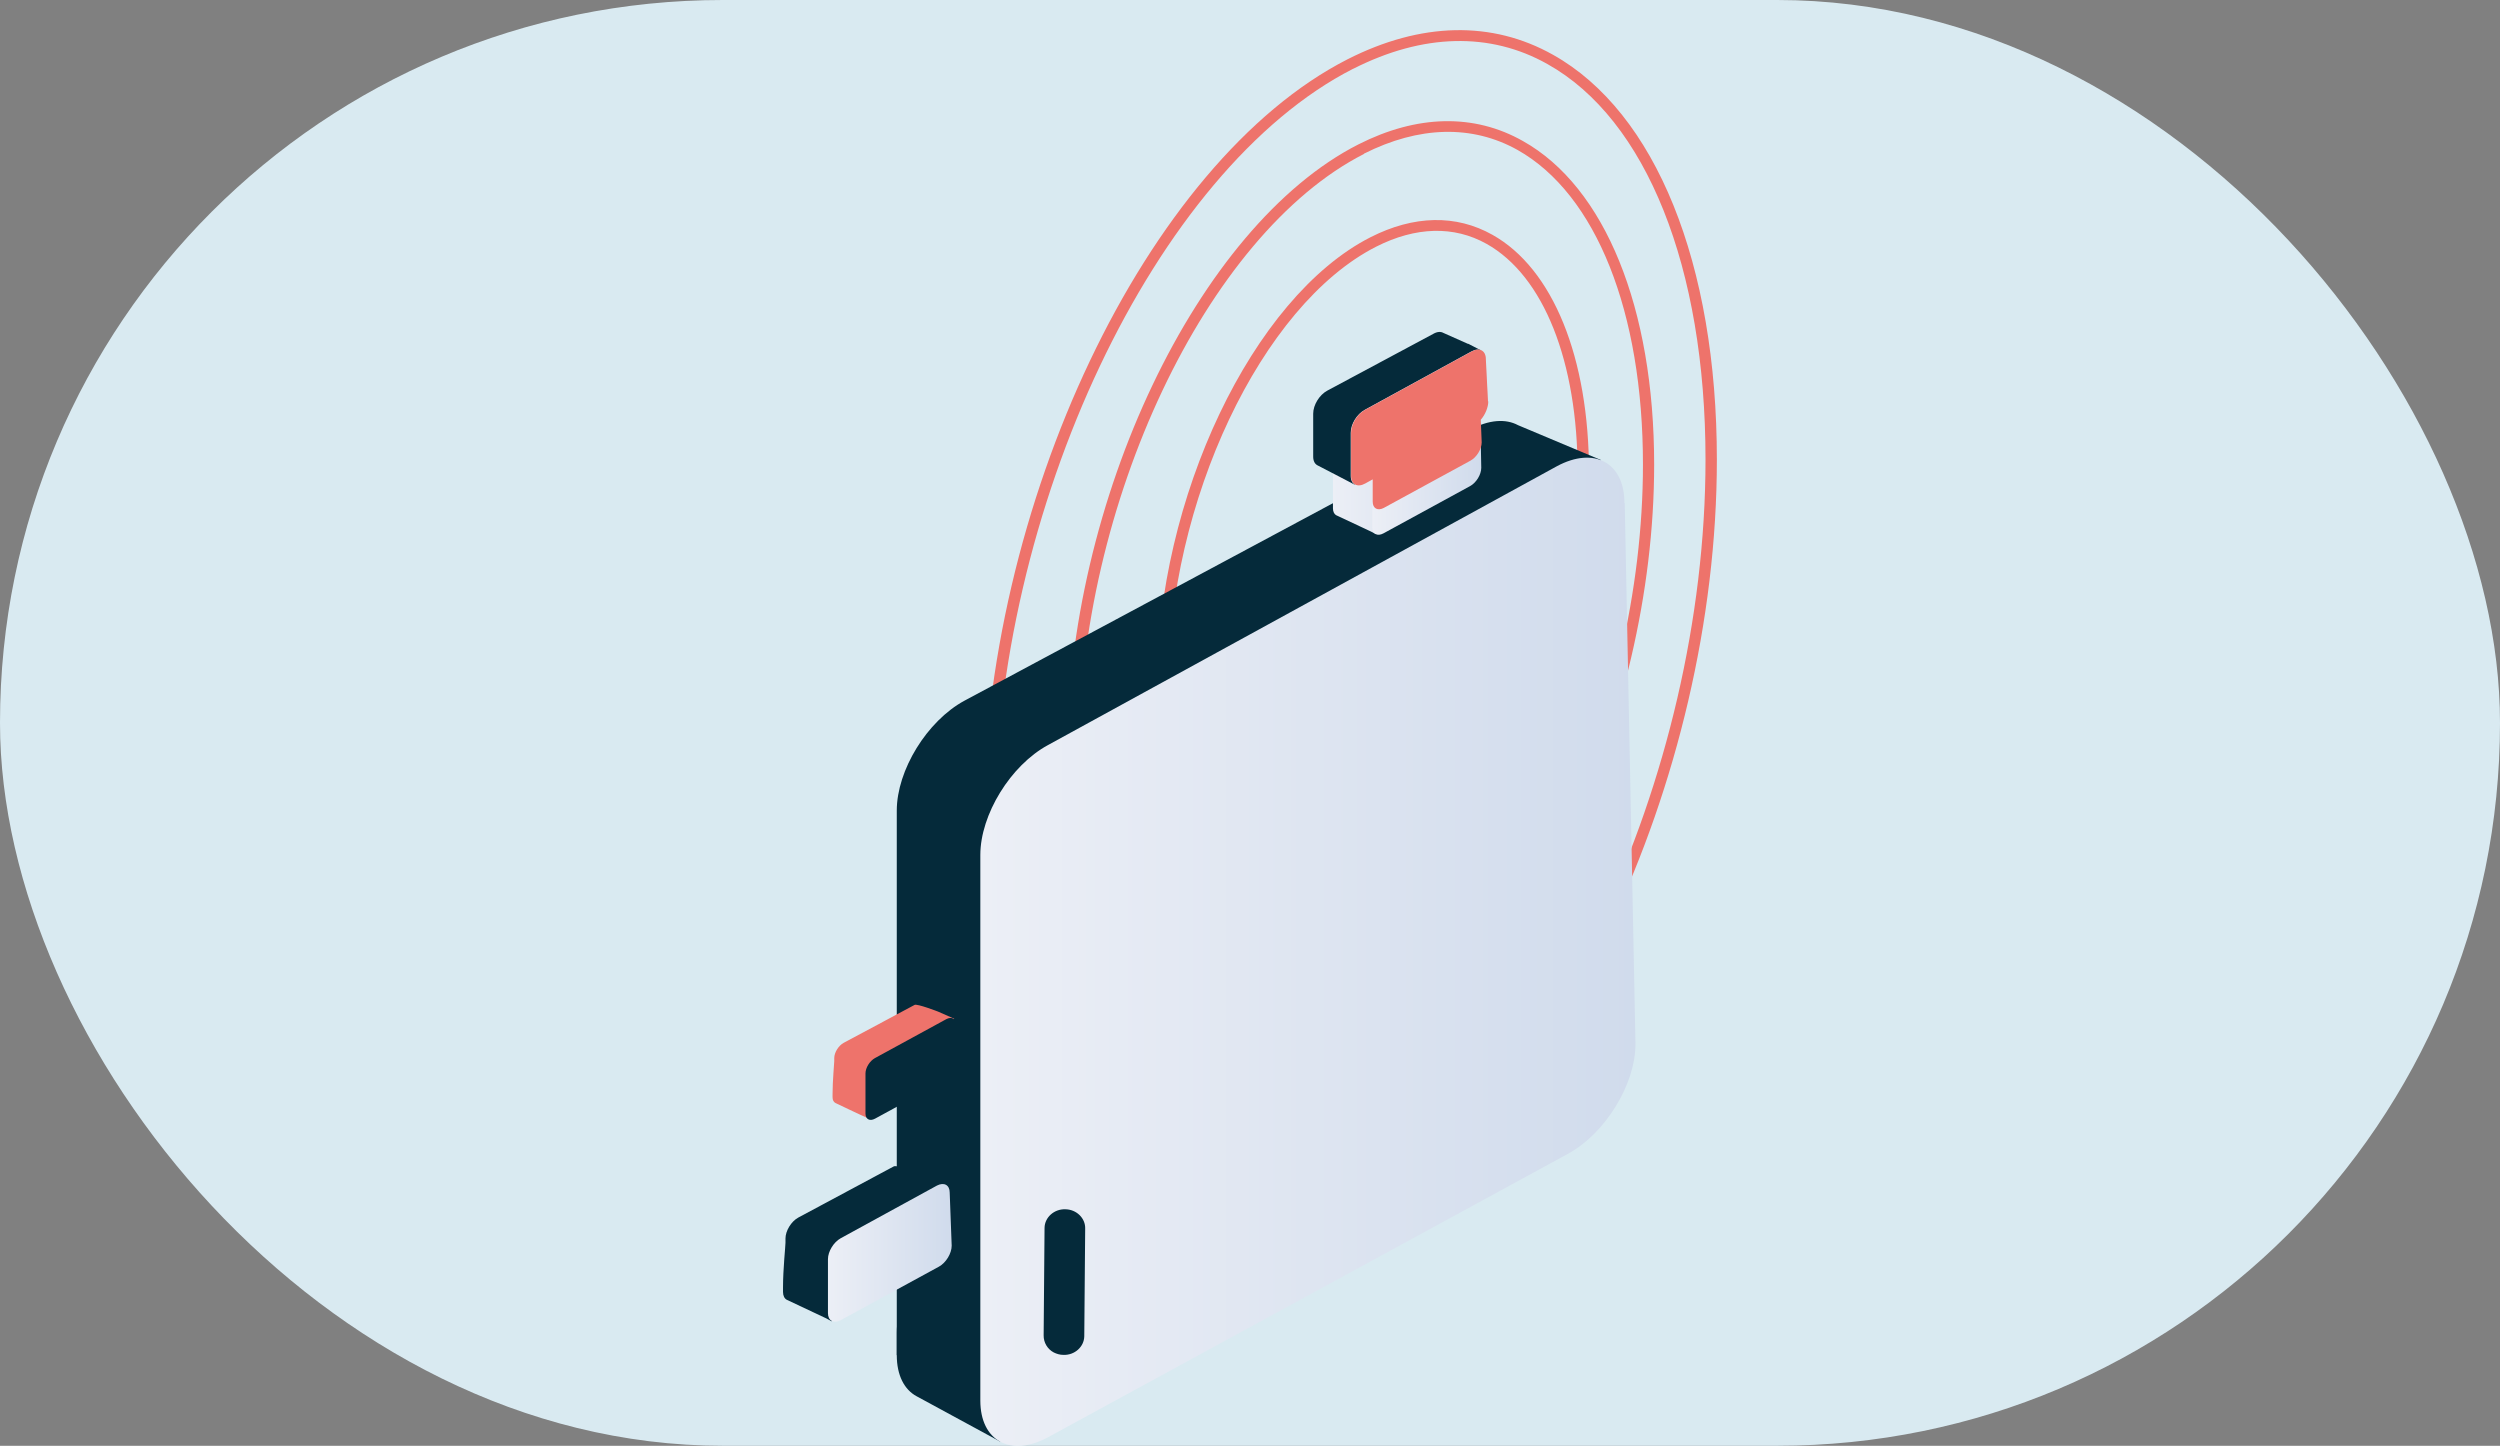
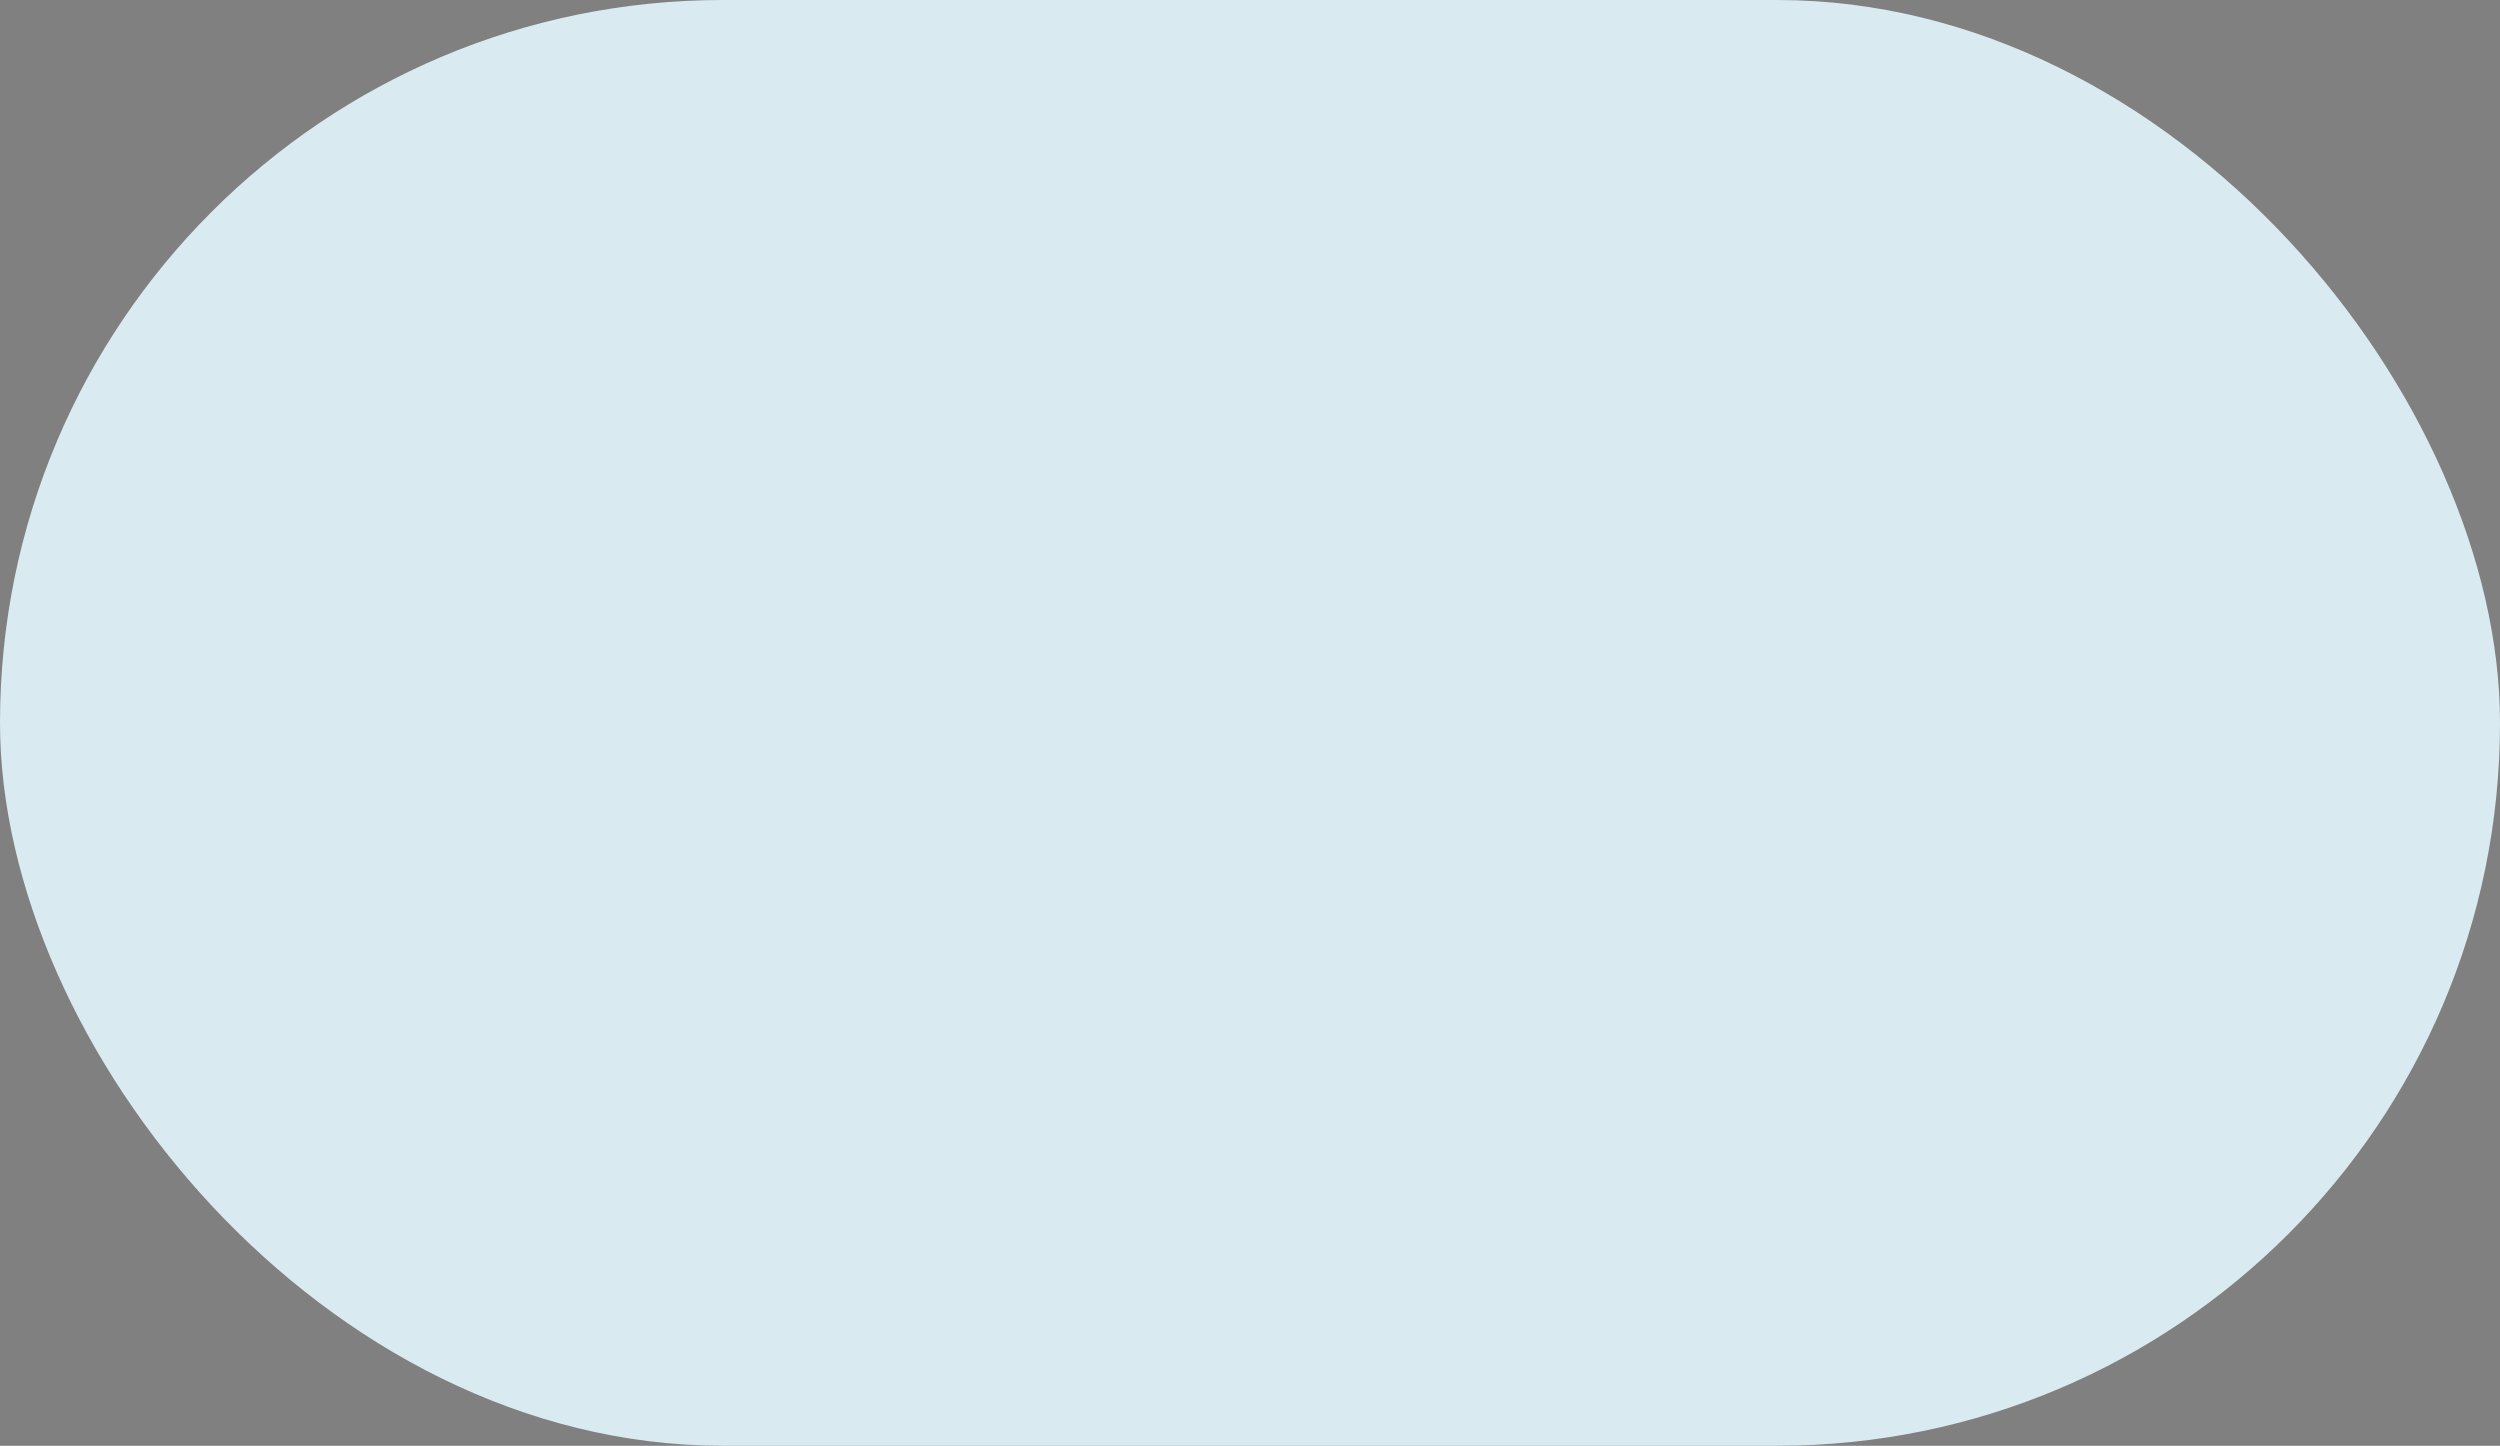
<svg xmlns="http://www.w3.org/2000/svg" width="83" height="48" viewBox="0 0 83 48" fill="none">
  <rect x="0" y="0" width="83" height="48" fill="#808080" stroke="none" />
  <rect width="83" height="48" rx="24" fill="#D9EAF1" />
  <g clip-path="url(#clip0_2639_306)">
    <path d="M41.19 41.707C40.095 41.707 39.047 41.435 38.079 40.895C34.669 38.987 32.633 33.956 32.633 27.434C32.633 16.794 38.064 5.366 44.743 1.966C47.176 0.732 49.533 0.68 51.559 1.818C54.969 3.726 57 8.756 57 15.264C57 25.932 51.584 37.361 44.926 40.732C43.643 41.382 42.391 41.712 41.19 41.712V41.707ZM44.926 2.282C38.359 5.629 33.02 16.909 33.02 27.434C33.02 33.827 34.984 38.743 38.283 40.584C40.192 41.65 42.437 41.597 44.748 40.411C51.294 37.098 56.623 25.818 56.623 15.259C56.623 8.876 54.659 3.96 51.37 2.124C49.472 1.058 47.242 1.11 44.931 2.282H44.916H44.926Z" fill="#EE736B" />
    <path d="M42.284 36.533C41.403 36.533 40.563 36.313 39.784 35.883C37.051 34.357 35.422 30.331 35.422 25.124C35.422 16.631 39.764 7.513 45.093 4.797C47.043 3.807 48.937 3.764 50.56 4.682C53.284 6.207 54.918 10.224 54.918 15.426C54.918 23.938 50.591 33.062 45.277 35.754C44.248 36.275 43.246 36.533 42.284 36.533ZM45.282 5.112C40.059 7.776 35.814 16.746 35.814 25.119C35.814 30.202 37.371 34.109 39.988 35.567C41.495 36.409 43.266 36.366 45.099 35.428C50.306 32.794 54.546 23.818 54.546 15.422C54.546 10.353 52.989 6.446 50.382 4.978C48.876 4.137 47.114 4.18 45.282 5.103V5.112Z" fill="#EE736B" />
-     <path d="M43.47 31.163C42.824 31.163 42.197 31.001 41.622 30.676C39.611 29.552 38.41 26.597 38.41 22.771C38.41 16.55 41.592 9.865 45.501 7.876C46.941 7.144 48.341 7.116 49.548 7.795C51.558 8.919 52.755 11.874 52.755 15.69C52.755 21.93 49.578 28.615 45.684 30.585C44.926 30.967 44.183 31.168 43.47 31.168V31.163ZM45.684 8.192C41.882 10.128 38.787 16.67 38.787 22.771C38.787 26.468 39.917 29.308 41.816 30.365C42.9 30.972 44.178 30.939 45.501 30.264C49.293 28.342 52.378 21.801 52.378 15.685C52.378 11.998 51.248 9.158 49.354 8.096C48.27 7.489 47.003 7.522 45.684 8.192Z" fill="#EE736B" />
    <path d="M50.114 31.928L52.497 33.243L46.699 38.642V35.811C46.699 37.15 45.696 38.785 44.454 39.459L35.322 44.413L33.204 47.861L30.43 46.355C30.023 46.135 29.773 45.661 29.773 44.992V44.241C29.773 42.902 30.776 41.267 32.018 40.593L51.952 29.767C52.573 29.432 49.707 31.718 50.114 31.938V31.928Z" fill="#052A3A" />
    <path d="M50.399 14.116L53.153 15.273L46.709 21.317V18.487C46.709 19.826 45.706 21.461 44.464 22.135L35.332 27.089L33.729 44.203L29.773 44.992V26.912C29.773 25.573 30.776 23.938 32.018 23.264L48.811 14.264C49.432 13.93 49.992 13.896 50.399 14.116Z" fill="#052A3A" />
    <path d="M53.931 16.699C53.931 15.36 52.928 14.81 51.686 15.48L34.792 24.737C33.555 25.407 32.547 27.042 32.547 28.386V46.499C32.547 47.838 33.55 48.388 34.792 47.718L52.053 38.308C53.29 37.638 54.298 36.003 54.298 34.659L53.941 16.704H53.936L53.931 16.699Z" fill="url(#paint0_linear_2639_306)" />
    <path d="M48.911 12.381L48.993 12.304L48.346 12.022H48.331L47.685 11.735C47.619 11.702 47.527 11.702 47.42 11.764L44.626 13.261C44.422 13.371 44.254 13.643 44.254 13.868V16.88C44.254 16.99 44.3 17.072 44.361 17.105C44.361 17.105 45.506 17.645 45.521 17.65L45.674 17.732L45.745 17.622L48.621 16.053C48.825 15.943 48.993 15.671 48.993 15.446L48.937 12.457C48.937 12.457 48.922 12.409 48.917 12.381H48.911Z" fill="url(#paint1_linear_2639_306)" />
    <path d="M49.122 12.543C49.122 12.319 48.954 12.228 48.75 12.338L45.93 13.877C45.727 13.987 45.559 14.26 45.559 14.485V17.502C45.559 17.727 45.727 17.818 45.93 17.708L48.806 16.139C49.01 16.029 49.178 15.757 49.178 15.532L49.122 12.543Z" fill="url(#paint2_linear_2639_306)" />
    <path d="M49.06 11.716L49.156 11.625L48.749 11.415H48.734L47.919 11.052C47.833 11.004 47.716 11.008 47.583 11.085L44.066 12.969C43.801 13.112 43.598 13.447 43.598 13.734V15.159C43.598 15.303 43.649 15.398 43.735 15.446C43.735 15.446 44.768 15.986 44.784 15.991L44.972 16.091L45.059 15.948L48.673 13.978C48.932 13.835 49.141 13.5 49.141 13.213L49.07 11.817C49.07 11.774 49.054 11.754 49.049 11.721H49.065L49.06 11.716Z" fill="#052A3A" />
    <path d="M49.318 11.922C49.318 11.64 49.109 11.525 48.85 11.668L45.312 13.605C45.047 13.748 44.844 14.083 44.844 14.37V15.8C44.844 16.082 45.053 16.197 45.312 16.053L48.926 14.083C49.191 13.94 49.395 13.605 49.395 13.318L49.323 11.922H49.318Z" fill="url(#paint3_linear_2639_306)" />
    <path d="M49.401 13.318L49.33 11.922C49.33 11.64 49.121 11.525 48.861 11.668L45.324 13.605C45.059 13.748 44.855 14.083 44.855 14.37V15.8C44.855 16.082 45.064 16.197 45.324 16.053L45.573 15.915C45.573 16.617 45.573 16.469 45.573 16.517V16.656C45.573 16.881 45.741 16.971 45.945 16.861L48.821 15.293C49.024 15.183 49.192 14.91 49.192 14.686L49.162 13.935C49.309 13.772 49.411 13.519 49.411 13.328H49.406L49.401 13.318Z" fill="#EE736B" />
-     <path d="M34.984 44.901C34.776 44.791 34.644 44.571 34.649 44.332L34.679 40.765C34.684 40.416 35 40.134 35.371 40.148C35.743 40.153 36.043 40.449 36.028 40.798L35.998 44.365C35.992 44.715 35.677 44.997 35.305 44.982C35.188 44.982 35.081 44.949 34.984 44.901Z" fill="#052A3A" />
    <path d="M31.616 33.884L31.682 33.822L31.138 33.583C31.138 33.583 30.445 33.315 30.364 33.363L28.012 34.621C27.839 34.716 27.697 34.941 27.697 35.132V35.233C27.697 35.314 27.641 35.878 27.641 36.328V36.428C27.641 36.524 27.676 36.586 27.737 36.62C27.737 36.62 28.699 37.079 28.715 37.079L28.847 37.145L28.903 37.05L31.321 35.73C31.494 35.635 31.637 35.41 31.637 35.218V33.865L31.621 33.88L31.616 33.884Z" fill="#EE736B" />
-     <path d="M31.733 34.008C31.733 33.822 31.595 33.741 31.417 33.836L29.05 35.127C28.877 35.223 28.734 35.448 28.734 35.639V36.968C28.734 37.155 28.872 37.236 29.05 37.14L31.468 35.821C31.641 35.725 31.784 35.5 31.784 35.309L31.733 34.004V34.008Z" fill="#052A3A" />
+     <path d="M31.733 34.008C31.733 33.822 31.595 33.741 31.417 33.836C28.877 35.223 28.734 35.448 28.734 35.639V36.968C28.734 37.155 28.872 37.236 29.05 37.14L31.468 35.821C31.641 35.725 31.784 35.5 31.784 35.309L31.733 34.004V34.008Z" fill="#052A3A" />
    <path d="M31.377 39.426L31.463 39.345L30.725 39.024C30.725 39.024 29.794 38.661 29.676 38.723L26.5 40.425C26.266 40.554 26.078 40.865 26.078 41.119V41.262C26.078 41.372 25.996 42.132 25.996 42.749V42.893C25.996 43.022 26.047 43.113 26.118 43.151C26.118 43.151 27.421 43.768 27.437 43.773L27.61 43.868L27.691 43.739L30.954 41.96C31.188 41.831 31.377 41.52 31.377 41.267L31.392 39.522C31.392 39.488 31.377 39.469 31.372 39.44V39.426H31.377Z" fill="#052A3A" />
    <path d="M31.53 39.594C31.53 39.341 31.342 39.24 31.108 39.36L27.911 41.11C27.677 41.239 27.488 41.55 27.488 41.803V43.596C27.488 43.85 27.677 43.95 27.911 43.831L31.174 42.052C31.408 41.923 31.596 41.612 31.596 41.358L31.53 39.594Z" fill="url(#paint4_linear_2639_306)" />
  </g>
  <defs>
    <linearGradient id="paint0_linear_2639_306" x1="32.547" y1="31.594" x2="54.293" y2="31.594" gradientUnits="userSpaceOnUse">
      <stop stop-color="#ECEFF6" />
      <stop offset="1" stop-color="#D0DBEC" />
    </linearGradient>
    <linearGradient id="paint1_linear_2639_306" x1="44.249" y1="14.724" x2="48.993" y2="14.724" gradientUnits="userSpaceOnUse">
      <stop stop-color="#ECEFF6" />
      <stop offset="1" stop-color="#D0DBEC" />
    </linearGradient>
    <linearGradient id="paint2_linear_2639_306" x1="45.564" y1="15.02" x2="49.183" y2="15.02" gradientUnits="userSpaceOnUse">
      <stop stop-color="#ECEFF6" />
      <stop offset="1" stop-color="#D0DBEC" />
    </linearGradient>
    <linearGradient id="paint3_linear_2639_306" x1="44.849" y1="13.858" x2="49.4" y2="13.858" gradientUnits="userSpaceOnUse">
      <stop stop-color="#ECEFF6" />
      <stop offset="1" stop-color="#D0DBEC" />
    </linearGradient>
    <linearGradient id="paint4_linear_2639_306" x1="27.488" y1="41.593" x2="31.601" y2="41.593" gradientUnits="userSpaceOnUse">
      <stop stop-color="#ECEFF6" />
      <stop offset="1" stop-color="#D0DBEC" />
    </linearGradient>
    <clipPath id="clip0_2639_306">
-       <rect width="31" height="47" fill="white" transform="translate(26 1)" />
-     </clipPath>
+       </clipPath>
  </defs>
</svg>